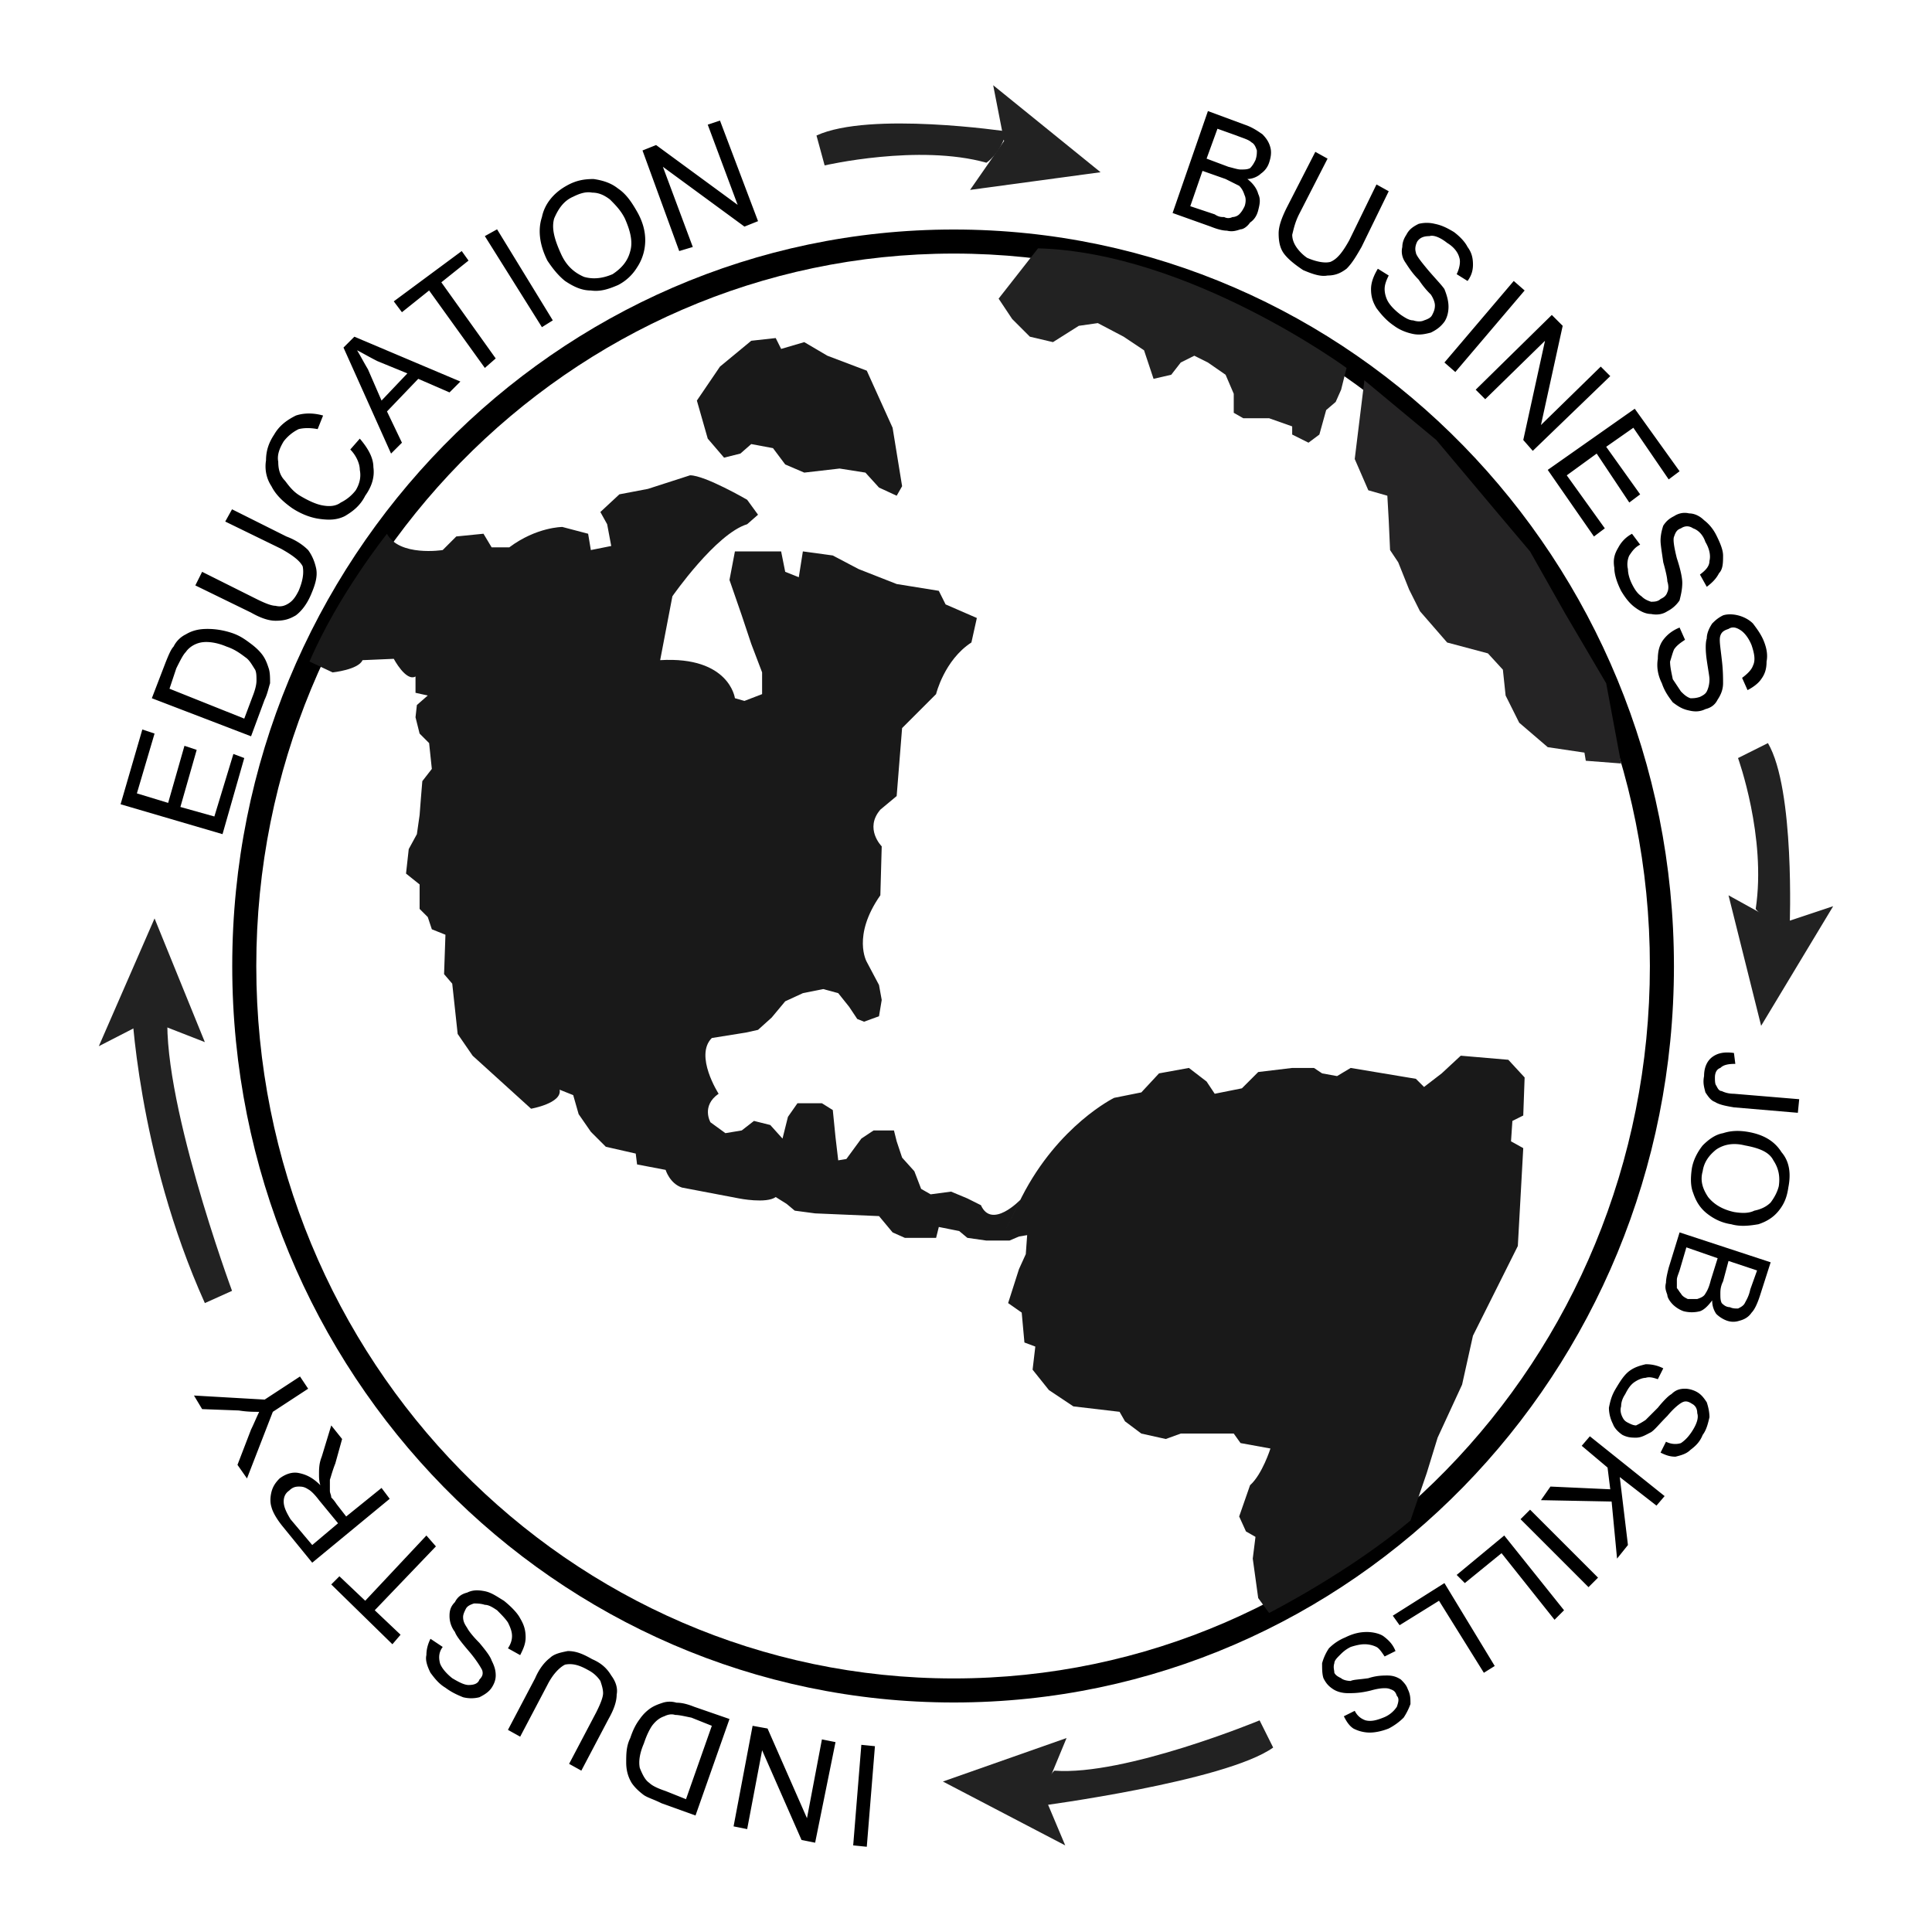
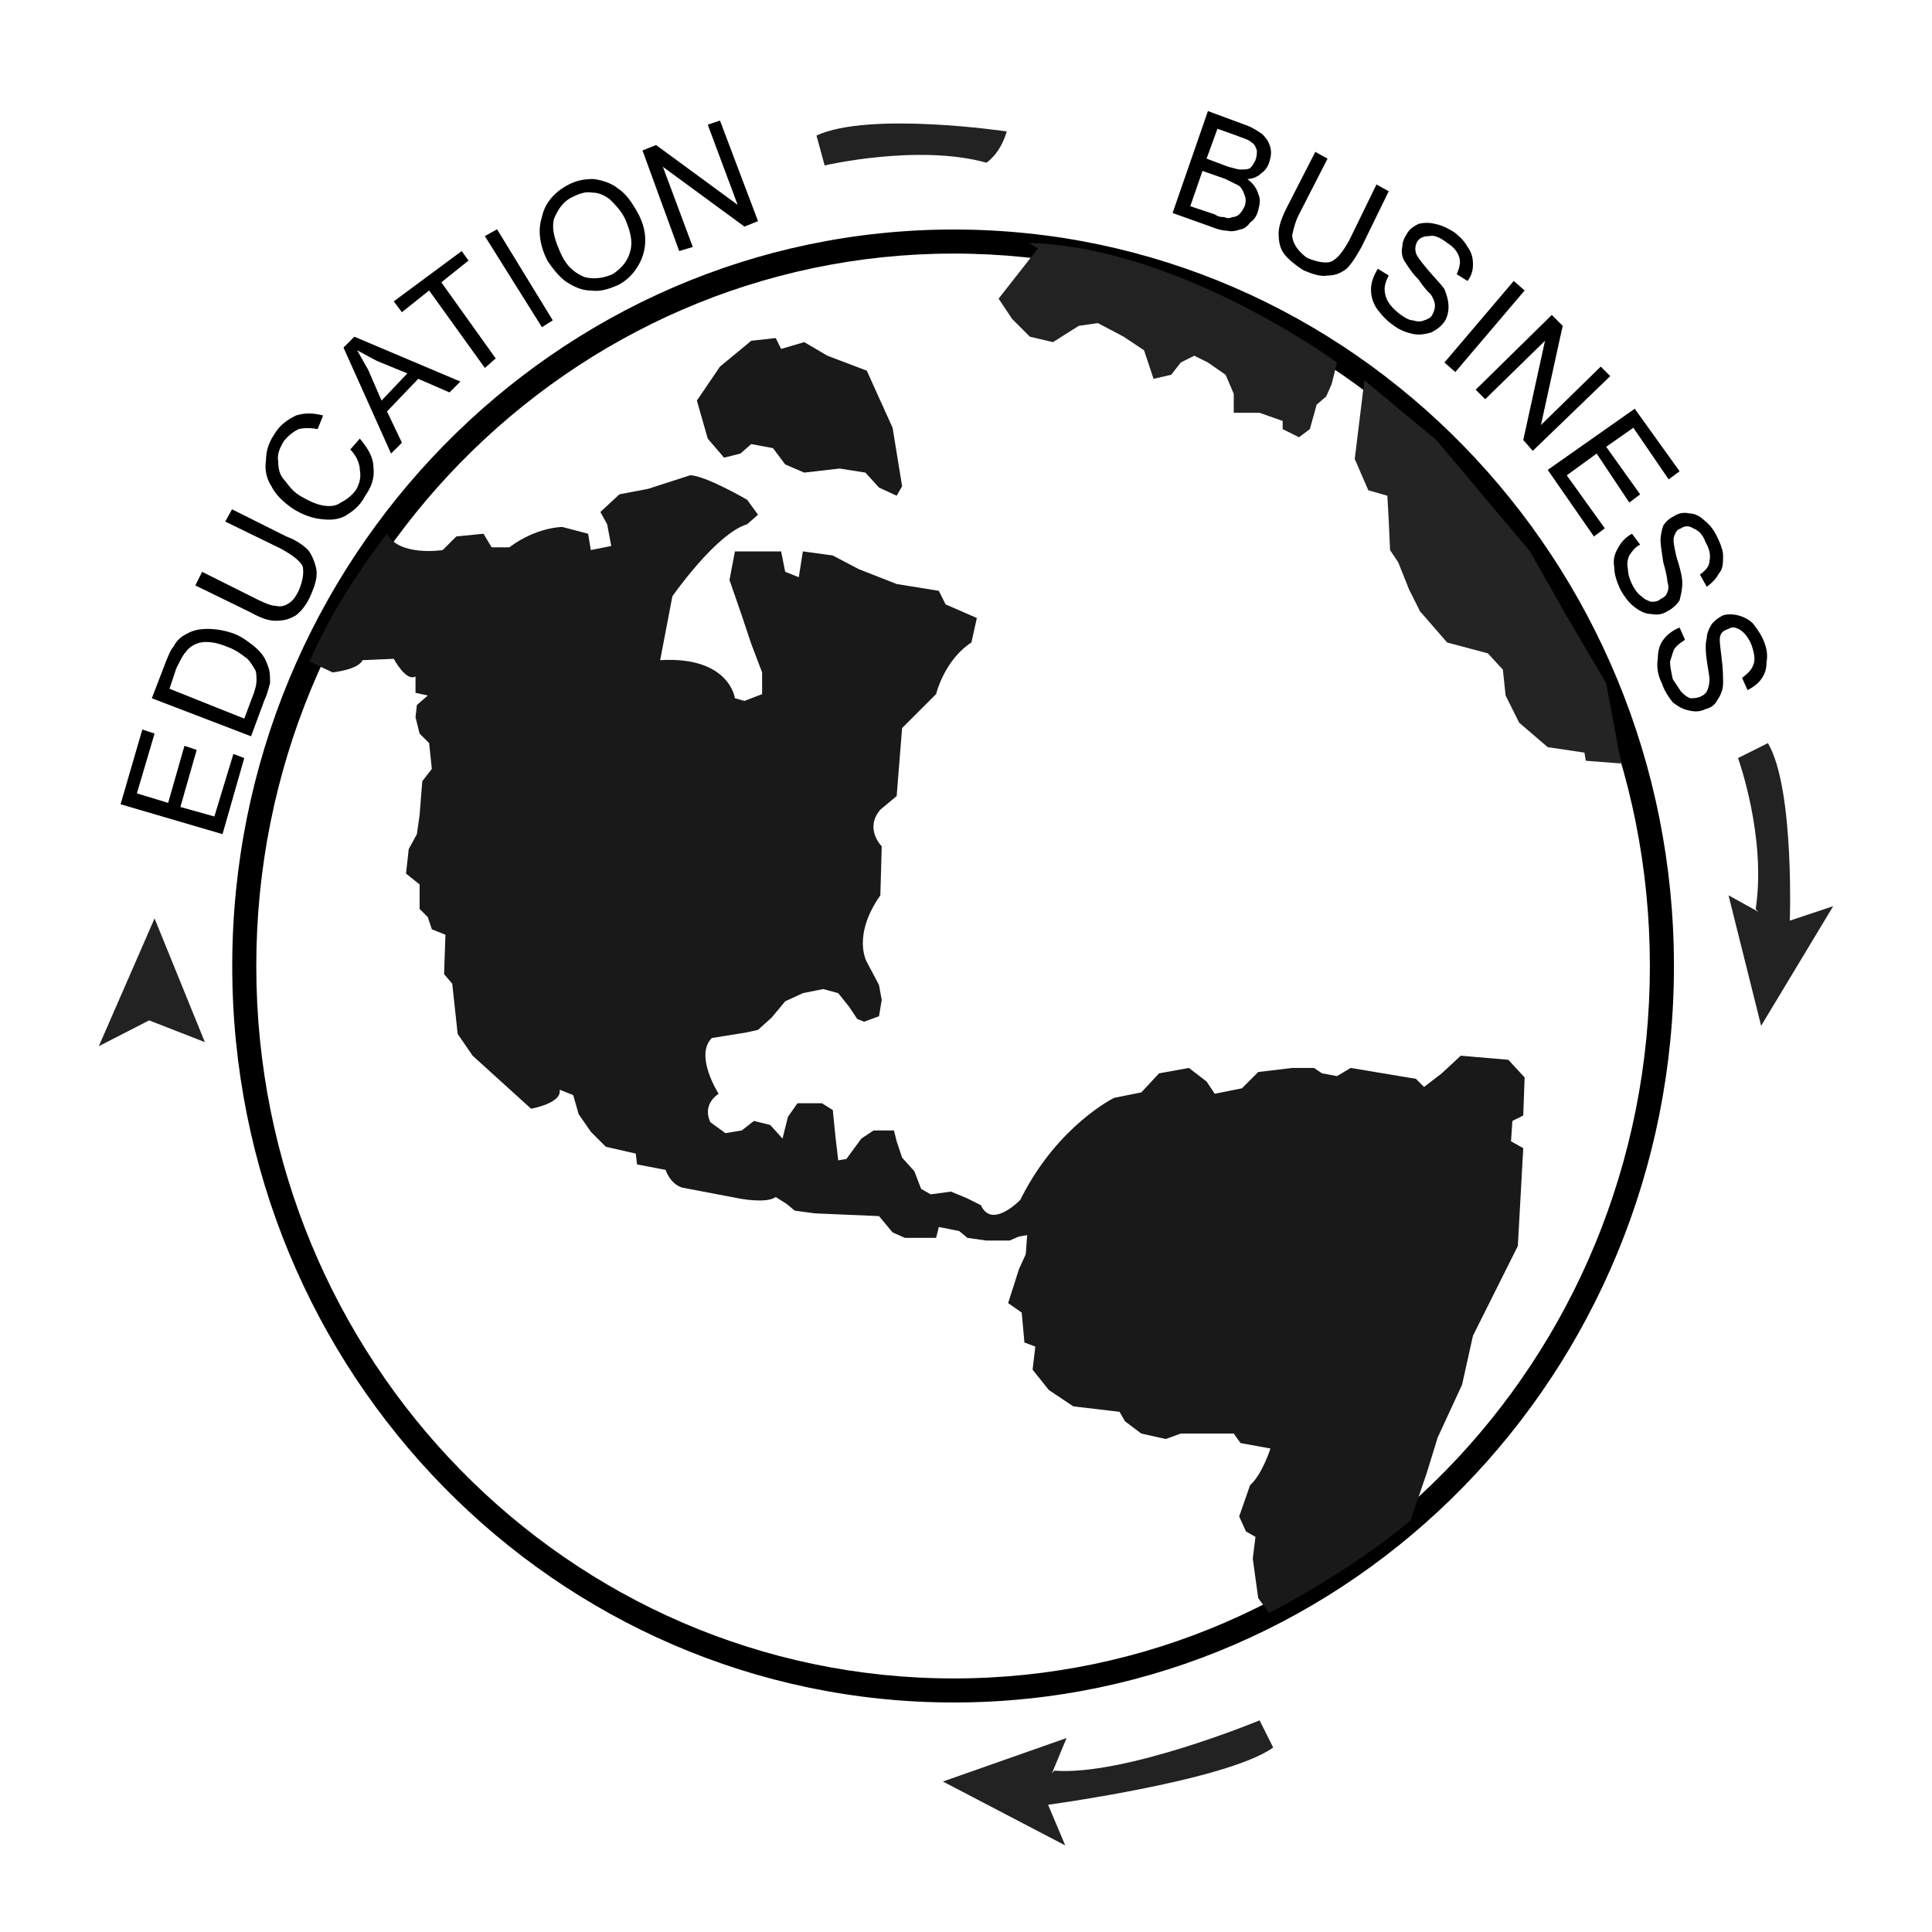
<svg xmlns="http://www.w3.org/2000/svg" width="2500" height="2500" viewBox="0 0 192.756 192.756">
  <path fill-rule="evenodd" clip-rule="evenodd" fill="#fff" d="M0 0h192.756v192.756H0V0z" />
  <path d="M167.01 96.378v.005c-.002 20.322-8.033 38.688-21.023 51.972-13.002 13.293-30.965 21.5-50.821 21.502h-.011c-19.858-.001-37.857-8.208-50.89-21.5-13.026-13.285-21.092-31.649-21.094-51.97v-.013c.001-20.255 8.067-38.623 21.096-51.926C57.298 31.142 75.293 22.901 95.15 22.899h.011c19.86.001 37.827 8.244 50.827 21.556 12.99 13.301 21.02 31.663 21.021 51.915v.008h.001zm-2.401.005V96.37c-.002-19.608-7.77-37.379-20.336-50.247-12.561-12.86-29.92-20.824-49.112-20.824h-.011c-19.19.001-36.583 7.966-49.178 20.826-12.6 12.866-20.401 30.64-20.402 50.249v.013c.001 19.674 7.802 37.444 20.4 50.292 12.595 12.846 29.991 20.778 49.184 20.779h.011c19.19-.002 36.547-7.931 49.104-20.771 12.571-12.852 20.34-30.627 20.34-50.304z" />
  <path fill-rule="evenodd" clip-rule="evenodd" fill="#252425" d="M136.111 38.066l-.949 7.73 1.356 3.12 1.898.542.137 2.44.135 2.984.814 1.221 1.084 2.712 1.086 2.169 2.711 3.12 4.068 1.084 1.492 1.627.272 2.577 1.355 2.712 2.848 2.441 3.662.543.135.813 3.525.271-1.49-8-4.068-6.916-3.526-6.238-3.662-4.34-5.695-6.78-7.188-5.967v.135z" />
  <path d="M38.609 53.255s-4.882 6.102-7.729 12.747l2.305 1.085s2.577-.271 2.983-1.221l3.119-.135s1.22 2.305 2.169 1.763v1.627l1.221.271-1.085.949-.136 1.221.407 1.627.95.95.271 2.576-.949 1.221L42 79.562l-.136 1.763-.271 1.898-.813 1.492-.271 2.441 1.356 1.085v2.441l.814.813.407 1.221 1.356.542-.136 3.932.814.949.542 5.019 1.492 2.169 5.831 5.289s3.119-.543 2.848-1.898l1.356.542.542 1.898 1.221 1.763 1.492 1.492 2.983.678.135 1.085 2.848.543s.407 1.355 1.627 1.763l5.696 1.085s2.712.542 3.662-.136l1.085.678.813.679 2.034.271 6.374.271 1.356 1.627 1.22.543h3.119l.271-1.085 2.034.406.813.679 1.899.271h2.305l.949-.406.814-.136-.137 1.898-.678 1.491-1.084 3.391 1.355.949.271 2.983 1.086.407-.271 2.305 1.627 2.034 2.441 1.628 4.609.542.543.949 1.627 1.221 2.441.542 1.492-.542h5.289l.678.949 2.982.542s-.812 2.577-2.033 3.662l-1.086 3.119.678 1.491.949.542-.271 2.17.543 3.934 1.086 1.491s8-4.068 14.104-9.222l1.627-4.746 1.084-3.525 2.441-5.289 1.084-4.882 2.85-5.695 1.627-3.255.541-9.764-1.221-.678.137-2.035 1.084-.542.137-3.797-1.627-1.763-4.746-.407-1.9 1.763-1.762 1.356-.814-.813-3.254-.543-3.254-.542-1.357.813-1.492-.271-.812-.542h-2.17l-3.391.407-1.627 1.627-2.713.542-.812-1.22-1.764-1.356-2.982.542-1.764 1.898-2.711.543s-5.561 2.712-9.223 9.899c-3.525 7.187-.135.271-.135.271s-2.848 2.983-3.934.542l-1.356-.678-1.627-.678-2.034.271-.949-.542-.678-1.763-1.221-1.356-.542-1.627-.271-1.085h-2.034l-1.221.813-1.492 2.034-.813.135-.271-2.305-.271-2.712-1.085-.679h-2.441l-.949 1.356-.542 2.17-1.221-1.356-1.627-.407-1.221.95-1.627.271-1.492-1.085s-.95-1.627.813-2.848c0 0-2.441-3.797-.678-5.56l3.391-.543 1.22-.271 1.356-1.221 1.356-1.628 1.763-.812 2.034-.407 1.492.407 1.084 1.355.814 1.221.678.271 1.492-.543.271-1.627-.271-1.492-1.221-2.305s-1.492-2.577 1.356-6.646l.136-4.882s-1.763-1.763-.136-3.661l1.627-1.356.542-6.781 3.39-3.39s.814-3.39 3.526-5.153l.542-2.441-3.119-1.356-.678-1.356-4.204-.678-3.797-1.492-2.577-1.356-2.983-.407-.407 2.577-1.356-.542-.407-2.034h-4.61l-.542 2.848 1.22 3.526.95 2.848 1.084 2.848v2.169l-1.763.678-.949-.271s-.542-4.204-7.458-3.797l1.22-6.373s4.34-6.238 7.458-7.188l1.085-.949-1.085-1.492s-4.204-2.44-5.695-2.44l-4.204 1.356-2.848.542-1.898 1.763.678 1.221.407 2.17-2.034.406-.271-1.627-2.576-.678s-2.577 0-5.289 2.034H49.05l-.813-1.356-2.712.271-1.356 1.356c0 .004-4.339.682-5.56-1.623zM86.479 36.982l-3.933-1.492-2.305-1.356-2.306.678-.542-1.085-2.441.271-3.119 2.577-2.305 3.39 1.084 3.797 1.628 1.899 1.627-.407 1.085-.949 2.17.406 1.22 1.628 1.899.813 3.525-.406 2.577.406 1.356 1.492 1.763.814.542-.949-.949-5.831-2.576-5.696z" fill-rule="evenodd" clip-rule="evenodd" fill="#191919" />
-   <path d="M103.564 24.777l-3.932 5.018 1.355 2.034 1.764 1.763 2.305.542 2.576-1.627 1.898-.271 2.578 1.356 2.033 1.356.949 2.848 1.764-.407.949-1.221 1.355-.678 1.355.678 1.764 1.221.814 1.898v1.898l.949.542h2.576l2.305.814v.813l1.627.813 1.086-.813.678-2.441.949-.813.543-1.221.541-2.169c.003 0-15.728-11.526-30.781-11.933z" fill-rule="evenodd" clip-rule="evenodd" fill="#222" />
+   <path d="M103.564 24.777l-3.932 5.018 1.355 2.034 1.764 1.763 2.305.542 2.576-1.627 1.898-.271 2.578 1.356 2.033 1.356.949 2.848 1.764-.407.949-1.221 1.355-.678 1.355.678 1.764 1.221.814 1.898v1.898h2.576l2.305.814v.813l1.627.813 1.086-.813.678-2.441.949-.813.543-1.221.541-2.169c.003 0-15.728-11.526-30.781-11.933z" fill-rule="evenodd" clip-rule="evenodd" fill="#222" />
  <path fill-rule="evenodd" clip-rule="evenodd" d="M22.201 83.224L12.03 80.241l2.17-7.459 1.22.407-1.763 5.967 3.119.949 1.627-5.695 1.221.406-1.627 5.696 3.39.949 1.898-6.238 1.085.407-2.169 7.594zM25.048 73.46l-9.899-3.797 1.355-3.525c.271-.678.543-1.356.814-1.627a2.66 2.66 0 0 1 1.22-1.22c.678-.407 1.356-.543 2.17-.543.814 0 1.627.136 2.441.407.813.271 1.356.678 1.898 1.084.542.407.949.814 1.22 1.221.271.407.407.813.542 1.22.136.407.136.949.136 1.492-.136.407-.271 1.084-.542 1.627l-1.355 3.661zm-.678-1.763l.814-2.169c.271-.678.406-1.221.406-1.627s0-.813-.136-1.085c-.271-.407-.542-.949-.949-1.221-.542-.406-1.085-.813-1.899-1.084-.949-.407-1.898-.542-2.576-.407-.678.135-1.221.542-1.492.949-.271.271-.542.813-.949 1.627l-.678 2.034 7.459 2.983zM22.472 52.034l.678-1.221 5.424 2.712c1.084.407 1.763.95 2.169 1.356.407.543.678 1.221.813 1.899.136.813-.135 1.627-.542 2.576-.407.95-.949 1.627-1.492 2.034-.678.407-1.22.542-2.034.542-.678 0-1.491-.271-2.44-.813l-5.56-2.712.678-1.356 5.424 2.712c.814.407 1.492.678 1.898.678.543.136.949 0 1.356-.271.407-.271.678-.678.949-1.221.407-.949.542-1.763.407-2.441-.271-.542-.949-1.084-2.169-1.763l-5.559-2.711zM34.948 44.847l.949-1.085c.813.949 1.356 1.898 1.356 2.848.135.95-.136 1.899-.814 2.848-.542 1.085-1.356 1.627-2.034 2.034-.813.407-1.627.407-2.576.271-.949-.136-1.898-.542-2.712-1.085-.949-.678-1.627-1.356-2.034-2.169-.542-.814-.678-1.763-.542-2.577 0-.949.271-1.763.813-2.576.542-.949 1.356-1.492 2.169-1.898.814-.271 1.763-.271 2.712 0l-.542 1.356c-.678-.135-1.356-.135-1.898 0a4.238 4.238 0 0 0-1.492 1.221c-.407.678-.678 1.356-.542 2.034 0 .678.136 1.356.678 1.898.407.543.814 1.085 1.492 1.492.678.407 1.492.814 2.17.95.678.135 1.356.135 1.898-.271a4.246 4.246 0 0 0 1.492-1.22c.407-.678.542-1.356.407-2.034-.001-.681-.408-1.494-.95-2.037zM39.016 45.254L34.27 34.676l1.084-1.084 10.578 4.475-1.084 1.085-3.119-1.356-3.119 3.254 1.492 3.119-1.086 1.085zm-.95-5.289l2.577-2.712-2.983-1.221c-.813-.406-1.492-.813-2.034-1.084.407.678.678 1.22 1.085 1.898l1.355 3.119zM48.373 36.71l-5.56-7.729-2.712 2.169-.814-1.084 6.78-5.018.678.95-2.712 2.169 5.425 7.594-1.085.949zM54.068 32.642l-5.695-9.085 1.22-.678 5.56 9.085-1.085.678zM54.611 25.998c-.814-1.627-.949-3.119-.542-4.339.271-1.356 1.22-2.441 2.441-3.119.949-.542 1.763-.678 2.712-.678.95.136 1.763.407 2.441.95.813.542 1.356 1.356 1.898 2.305.542.949.814 1.898.814 2.848s-.271 1.899-.814 2.712a4.788 4.788 0 0 1-1.898 1.763c-.95.407-1.763.678-2.712.542-.95 0-1.763-.407-2.577-.949-.678-.544-1.221-1.222-1.763-2.035zm1.356-.679c.542 1.221 1.356 1.899 2.305 2.306.949.271 1.899.136 2.848-.271.814-.542 1.492-1.221 1.763-2.305.271-.95 0-2.034-.542-3.254-.407-.814-.949-1.356-1.492-1.899-.542-.407-1.085-.678-1.763-.678-.678-.135-1.356.136-1.898.407-.949.407-1.491 1.221-1.898 2.17-.272.948-.001 2.033.677 3.524zM67.765 25.048l-3.662-10.035 1.356-.542 8.137 5.967-2.984-8.001 1.221-.407 3.797 10.035-1.356.542-8.137-5.966 2.984 8.001-1.356.406zM116.99 21.251l3.525-10.17 3.662 1.355c.812.271 1.355.678 1.764.949.406.407.678.814.812 1.356.137.542 0 1.085-.135 1.492a2.124 2.124 0 0 1-.814 1.085c-.271.271-.814.542-1.355.542.541.407.949.95 1.084 1.492.271.542.137 1.084 0 1.627-.135.542-.406.949-.812 1.221-.271.407-.678.678-.949.678-.408.135-.814.271-1.357.135-.406 0-.949-.135-1.627-.407l-3.798-1.355zm1.764-.678l2.439.813c.408.271.68.271.949.271a.863.863 0 0 0 .814 0c.271 0 .543-.136.678-.271.271-.271.408-.542.543-.813.135-.407.135-.813 0-1.085-.135-.407-.271-.678-.543-.949l-1.355-.678-2.305-.813-1.22 3.525zm1.627-4.746l2.17.813c.543.136.949.271 1.221.271.406 0 .678 0 .949-.135.27-.271.406-.542.541-.813.137-.407.137-.678.137-.95-.137-.407-.271-.678-.543-.813-.271-.271-.812-.407-1.492-.678l-1.898-.678-1.085 2.983zM137.332 18.403l1.221.678-2.713 5.56c-.543.949-.949 1.627-1.492 2.169-.541.407-1.084.678-1.898.678-.678.136-1.49-.136-2.439-.542-.814-.542-1.492-1.084-1.9-1.627-.406-.542-.541-1.221-.541-2.034 0-.678.271-1.491.812-2.576l2.848-5.56 1.221.678-2.848 5.56c-.406.814-.543 1.492-.678 2.034 0 .407.135.814.406 1.221s.68.813 1.086 1.085c.949.406 1.762.542 2.305.406.678-.271 1.221-.949 1.898-2.169l2.712-5.561zM137.467 26.811l1.086.678c-.271.542-.408.949-.408 1.356s.137.949.408 1.356c.271.407.678.814 1.221 1.221.406.271.812.542 1.219.542.408.136.814.136 1.086 0 .406-.136.678-.271.812-.542.137-.271.271-.542.271-.949 0-.271-.135-.678-.406-1.085-.271-.271-.678-.678-1.221-1.492-.678-.678-1.084-1.356-1.355-1.763-.271-.406-.406-.949-.271-1.491 0-.407.135-.813.406-1.221.271-.542.678-.813 1.221-1.085a3.319 3.319 0 0 1 1.627 0c.678.136 1.221.407 1.898.814.543.407 1.086.949 1.357 1.492.406.542.541 1.085.541 1.763 0 .542-.135 1.085-.541 1.627l-1.086-.678c.271-.542.408-1.221.271-1.627-.135-.542-.543-1.085-1.221-1.492-.678-.542-1.355-.814-1.762-.678-.543 0-.949.136-1.221.542-.137.271-.271.678-.137 1.085 0 .271.543.949 1.221 1.763.814.949 1.355 1.492 1.627 1.898.271.678.408 1.221.408 1.763 0 .542-.137 1.085-.408 1.492-.406.542-.812.813-1.355 1.084-.543.136-1.084.271-1.764.136-.678-.136-1.355-.407-1.898-.813-.812-.542-1.355-1.221-1.762-1.763-.408-.678-.543-1.221-.543-1.899s.273-1.356.679-2.034zM144.111 36.168l6.916-8.136 1.086.949-6.916 8.136-1.086-.949zM147.23 38.88l7.594-7.458 1.086 1.085-2.17 9.899 5.967-5.831.949.949-7.73 7.458-.949-1.084 2.169-9.9-5.966 5.832-.95-.95zM154.418 46.881l8.68-6.102 4.474 6.238-1.086.814-3.525-5.153-2.711 1.898 3.389 4.746-1.084.814-3.254-4.882-2.985 2.17 3.797 5.288-1.084.814-4.611-6.645zM162.826 53.255l.812 1.085c-.541.271-.812.678-1.084 1.085-.135.271-.271.813-.135 1.356 0 .407.135.949.406 1.492.271.542.543.949.949 1.221.271.271.543.406.949.542.271 0 .678 0 .949-.271.271-.135.543-.271.678-.678.135-.271.135-.678 0-1.085 0-.271-.135-.949-.406-1.898-.137-.949-.271-1.763-.271-2.17 0-.542.135-1.085.271-1.491.271-.407.541-.678 1.084-.95.408-.271.949-.407 1.492-.271.543 0 1.084.271 1.492.678.541.407.949.949 1.221 1.492.406.813.678 1.491.678 2.034 0 .678 0 1.356-.406 1.763-.271.542-.68.949-1.221 1.356l-.68-1.22c.543-.407.949-.814.949-1.356.137-.542 0-1.22-.406-1.898-.271-.813-.812-1.221-1.221-1.356-.406-.271-.812-.271-1.221 0-.406.135-.541.407-.678.813-.135.271 0 1.085.271 2.169.406 1.221.543 2.034.543 2.441 0 .678-.137 1.22-.271 1.763a3.203 3.203 0 0 1-1.221 1.085c-.406.271-.949.407-1.627.271-.543 0-1.086-.271-1.627-.678-.543-.407-.949-.949-1.357-1.627-.406-.813-.678-1.627-.678-2.305-.135-.813 0-1.356.408-2.034a3.263 3.263 0 0 1 1.358-1.358zM167.572 62.612l.543 1.22c-.408.271-.814.543-1.086.949-.135.271-.271.813-.406 1.221 0 .542.135 1.085.271 1.763.271.407.543.814.812 1.221.271.271.543.542.949.678.271 0 .543 0 .949-.135.271-.136.543-.271.68-.542.135-.271.27-.678.27-1.221 0-.271-.135-.949-.27-1.898-.137-.949-.137-1.763 0-2.169 0-.542.27-1.085.541-1.492.271-.271.543-.542 1.086-.813.406-.135.949-.135 1.49 0 .543.136 1.086.407 1.492.813.408.542.814 1.085 1.086 1.763.271.678.406 1.356.271 2.034 0 .678-.137 1.221-.543 1.763-.271.407-.814.814-1.355 1.085l-.543-1.221c.543-.406.949-.813 1.084-1.22.271-.542.137-1.22-.135-2.034-.271-.678-.678-1.221-1.086-1.492-.406-.271-.812-.407-1.219-.136-.408.136-.68.271-.814.678s0 1.085.135 2.306c.137 1.084.137 1.898.137 2.441 0 .678-.271 1.22-.543 1.627-.271.542-.678.813-1.221.949-.543.271-1.084.271-1.627.136-.678-.136-1.084-.407-1.627-.813-.408-.542-.814-1.085-1.086-1.898-.406-.814-.541-1.627-.406-2.441 0-.678.135-1.356.543-1.899.408-.545.951-.952 1.628-1.223z" />
  <path d="M81.461 13.521l.813 2.983s9.356-2.17 16.137-.271c0 0 1.355-.814 2.035-3.119.001.001-13.696-2.033-18.985.407z" fill-rule="evenodd" clip-rule="evenodd" fill="#222" />
-   <path fill-rule="evenodd" clip-rule="evenodd" fill="#222" d="M99.09 8.504l10.713 8.679-13.018 1.763 3.391-4.882-1.086-5.56zM20.438 130.009l2.712-1.221s-7.323-19.799-6.374-28.342c0 0-1.356-.406-3.661-.406 0 0 .542 14.916 7.323 29.969z" />
  <path fill-rule="evenodd" clip-rule="evenodd" fill="#222" d="M9.86 104.379l5.56-12.747 5.018 12.34-5.561-2.169-5.017 2.576zM176.387 74.139l-2.984 1.492s2.85 7.865 1.764 15.052c0 0 .949 1.356 3.391 1.763-.001 0 .542-13.697-2.171-18.307z" />
  <path fill-rule="evenodd" clip-rule="evenodd" fill="#222" d="M182.896 90.412l-7.187 11.933-3.254-13.019 5.152 2.848 5.289-1.762zM127.025 174.353l-1.355-2.712s-13.426 5.56-20.477 5.018c0 0-1.221 1.085-1.492 3.525 0 0 18.578-2.441 23.324-5.831z" />
  <path fill-rule="evenodd" clip-rule="evenodd" fill="#222" d="M106.277 184.116l-12.204-6.373 12.339-4.34-2.305 5.561 2.17 5.152z" />
-   <path fill-rule="evenodd" clip-rule="evenodd" d="M87.292 174.218l-.813 10.034-1.356-.136.813-10.035 1.356.137zM83.359 173.811l-2.033 10.035-1.357-.272-3.932-8.95-1.492 7.865-1.356-.271 1.898-10.035 1.492.271 3.933 8.95 1.491-7.865 1.356.272zM72.782 171.505l-3.39 9.628-3.39-1.22c-.814-.407-1.356-.543-1.763-.814-.542-.406-.949-.813-1.22-1.221-.407-.678-.542-1.355-.542-2.033 0-.814 0-1.627.406-2.441.271-.813.543-1.355.95-1.898a4.158 4.158 0 0 1 1.084-1.085c.407-.271.814-.406 1.221-.542a2.304 2.304 0 0 1 1.356 0c.542 0 1.084.136 1.763.406l3.525 1.22zm-1.763.678l-2.034-.813c-.678-.136-1.22-.271-1.627-.271-.407-.136-.813 0-1.085.135-.407.136-.813.407-1.221.949-.271.407-.542.949-.813 1.764-.407.949-.542 1.763-.407 2.44.271.679.542 1.221.949 1.491.271.271.813.543 1.627.814l2.034.813 2.577-7.322zM51.898 173.268l-1.22-.678 2.712-5.153c.407-.949.949-1.627 1.492-2.034.407-.406 1.085-.542 1.763-.678.813 0 1.492.271 2.44.813.949.407 1.492.949 1.899 1.627.407.543.678 1.221.542 1.899 0 .678-.271 1.491-.813 2.44L58 176.658l-1.22-.678 2.712-5.153c.407-.813.678-1.492.678-1.898 0-.407-.136-.814-.271-1.221a3.211 3.211 0 0 0-1.221-1.085c-.949-.542-1.627-.678-2.305-.542-.542.271-1.221.949-1.763 2.033l-2.712 5.154zM51.898 165.132l-1.22-.679c.271-.406.407-.813.407-1.22 0-.407-.136-.814-.407-1.356-.271-.407-.678-.813-1.085-1.221-.407-.271-.814-.542-1.221-.542-.407-.136-.813-.136-1.085-.136-.406.136-.678.271-.813.542s-.271.543-.271.813c0 .407.135.679.407 1.085.135.271.542.814 1.221 1.492.678.813 1.084 1.355 1.22 1.763.271.542.407.949.407 1.491 0 .407-.136.814-.407 1.221-.271.407-.678.679-1.22.949a3.295 3.295 0 0 1-1.627 0c-.678-.271-1.221-.542-1.763-.949-.678-.406-1.084-.949-1.492-1.491-.271-.543-.542-1.221-.407-1.763 0-.543.136-1.085.407-1.628l1.221.813c-.407.543-.407 1.085-.271 1.628.136.406.542.949 1.221 1.491.678.407 1.22.678 1.627.678.542 0 .95-.135 1.085-.542.271-.271.407-.542.271-.949-.135-.271-.542-.949-1.22-1.763-.814-.949-1.356-1.627-1.492-2.034a2.604 2.604 0 0 1-.542-1.627c0-.543.135-.95.542-1.356.271-.543.678-.813 1.221-.949.542-.271 1.085-.271 1.763-.136.678.136 1.221.542 1.898.949.678.542 1.356 1.221 1.627 1.763.407.679.542 1.221.542 1.898-.001.68-.273 1.222-.544 1.765zM43.491 154.283l-6.103 6.373 2.577 2.441-.814.95-6.102-5.967.814-.814 2.576 2.441 6.103-6.509.949 1.085zM38.88 149.536l-7.73 6.374-2.983-3.661c-.542-.679-.949-1.356-1.085-1.898-.135-.407-.135-.95 0-1.492.136-.543.407-.949.814-1.355.542-.407 1.22-.679 1.898-.543.678.136 1.356.407 2.169 1.221-.135-.407-.135-.813-.135-1.085 0-.543 0-1.085.271-1.763l.949-3.119 1.084 1.355-.678 2.441c-.271.678-.407 1.221-.542 1.627v1.085c0 .271.136.407.136.678.135.136.271.271.542.679l.949 1.221 3.526-2.848.815 1.083zm-5.153 2.442l-1.898-2.306c-.407-.542-.813-.949-1.085-1.085-.407-.271-.678-.271-.949-.271-.407 0-.678.137-.949.407-.407.271-.542.678-.542 1.085 0 .543.271 1.085.678 1.763l2.169 2.577 2.576-2.17zM30.744 138.552l-3.525 2.306-2.577 6.646-.949-1.356 1.356-3.526c.271-.542.542-1.221.813-1.763-.542 0-1.221 0-2.034-.136l-3.661-.135-.814-1.356 7.052.406 3.526-2.305.813 1.219zM172.996 105.057l.137 1.085c-.814 0-1.221.136-1.492.407-.406.136-.543.542-.543.949 0 .271 0 .678.137.813.135.271.271.543.541.543.271.135.68.271 1.221.271l6.51.543-.135 1.356-6.375-.543c-.812-.136-1.49-.271-1.898-.542-.406-.136-.678-.543-.949-.95-.135-.542-.271-.949-.135-1.627 0-.813.271-1.491.812-1.898.542-.407 1.22-.542 2.169-.407zM174.354 112.922c1.627.271 2.711.95 3.389 2.034.814.949.949 2.17.678 3.526-.135.949-.406 1.627-.949 2.306-.541.678-1.219 1.084-2.033 1.355-.814.136-1.764.271-2.713 0-.949-.136-1.762-.543-2.439-1.085-.68-.542-1.086-1.221-1.357-2.034-.271-.678-.271-1.491-.135-2.44.135-.814.543-1.628 1.084-2.306.543-.542 1.221-1.085 2.035-1.221.811-.27 1.625-.27 2.44-.135zm-.272 1.356c-1.086-.271-2.035-.136-2.848.406-.68.543-1.221 1.221-1.357 2.171-.271.948 0 1.763.543 2.576.543.678 1.355 1.221 2.576 1.491.814.136 1.492.136 2.035-.135.678-.136 1.221-.407 1.627-.814.406-.542.678-1.084.812-1.627.137-.949 0-1.763-.541-2.577-.408-.813-1.357-1.219-2.847-1.491zM167.572 122.957l9.086 2.983-1.086 3.391c-.27.813-.541 1.355-.812 1.627-.271.407-.678.678-1.221.813-.406.136-.814.136-1.221 0s-.812-.406-1.084-.678a2.292 2.292 0 0 1-.408-1.356c-.406.543-.812.949-1.221 1.085a3.295 3.295 0 0 1-1.627 0c-.406-.136-.812-.406-1.084-.678s-.543-.678-.543-.949c-.135-.407-.271-.678-.135-1.221 0-.406.135-.949.27-1.491l1.086-3.526zm.678 1.492l-.678 2.305c-.135.407-.271.679-.271.949v.814c.137.136.271.406.406.542.137.271.408.407.68.543h.949c.406-.136.678-.271.812-.543.271-.406.406-.813.543-1.356l.678-2.169-3.119-1.085zm4.205 1.357l-.543 2.033c-.271.543-.271.949-.271 1.221 0 .407 0 .678.135.949.137.136.408.407.814.407.271.136.543.136.812.136.271-.136.543-.271.68-.543.135-.271.406-.678.541-1.355l.68-1.899-2.848-.949zM165.945 136.519l-.543 1.084c-.406-.135-.812-.271-1.221-.135-.271 0-.678.135-1.084.406-.408.271-.678.678-.949 1.221-.271.407-.408.813-.408 1.221-.135.406 0 .813.137 1.084.135.271.271.407.543.543.27.136.541.271.812.271.271-.136.543-.271.949-.543.137-.135.543-.542 1.221-1.221.543-.678 1.084-1.22 1.355-1.355.408-.407.814-.543 1.357-.543.406 0 .812.136 1.084.271.543.271.814.679 1.086 1.085.135.407.27.949.27 1.491-.135.543-.27 1.221-.678 1.764-.271.678-.678 1.085-1.221 1.491-.406.407-.949.543-1.49.679-.543 0-.949-.136-1.492-.407l.543-1.085c.541.271 1.084.271 1.49.136.408-.271.814-.678 1.221-1.356.408-.678.543-1.221.408-1.627 0-.543-.271-.813-.543-.949-.406-.271-.678-.271-.949-.136s-.814.542-1.492 1.356c-.814.813-1.221 1.355-1.627 1.627-.543.271-.949.543-1.492.543-.406 0-.812 0-1.355-.271-.406-.271-.814-.678-.949-1.085a3.612 3.612 0 0 1-.406-1.628c.135-.678.27-1.22.678-1.898.406-.678.812-1.355 1.355-1.763.543-.406 1.084-.542 1.627-.678a3.738 3.738 0 0 1 1.763.407zM158.621 143.299l7.459 5.967-.812.949-3.663-2.848.815 6.78-1.086 1.356-.543-5.695-7.051-.136.949-1.357 5.967.272-.271-2.169-2.576-2.17.812-.949zM152.656 150.621l6.78 6.78-.95.951-6.781-6.782.951-.949zM150.078 153.198l5.967 7.458-.949.949-5.287-6.644-3.663 2.983-.814-.813 4.746-3.933zM144.111 157.944l5.018 8.272-1.084.679-4.475-7.188-3.933 2.441-.678-.949 5.152-3.255zM139.23 164.725l-1.086.542c-.27-.406-.541-.813-.812-.949a2.716 2.716 0 0 0-1.221-.271c-.406 0-.949.136-1.355.271-.543.271-.814.543-1.086.814-.271.271-.543.542-.543.813-.135.406 0 .678 0 .949.137.271.408.407.68.542.135.136.541.271.949.271.271-.136.812-.136 1.762-.271.814-.271 1.492-.271 1.898-.271.543 0 .949.137 1.357.407.27.271.541.542.678.949.271.543.271.949.271 1.492a6.367 6.367 0 0 1-.68 1.355 6.039 6.039 0 0 1-1.49 1.085c-.678.271-1.357.407-1.898.407a3.606 3.606 0 0 1-1.627-.407c-.408-.271-.68-.678-.951-1.221l1.086-.542c.271.542.678.813 1.084.949.543.136 1.086 0 1.764-.271a2.827 2.827 0 0 0 1.355-1.085c.137-.406.271-.813 0-1.085-.135-.406-.271-.542-.678-.678-.271-.136-.949-.136-1.898.136-1.084.271-1.762.271-2.305.271s-1.086-.136-1.492-.407-.678-.542-.949-1.085c-.137-.406-.137-.949-.137-1.491a5.028 5.028 0 0 1 .68-1.492 4.891 4.891 0 0 1 1.627-1.085c.814-.406 1.492-.542 2.17-.542.541 0 1.221.136 1.627.407.543.408.949.815 1.22 1.493z" />
</svg>